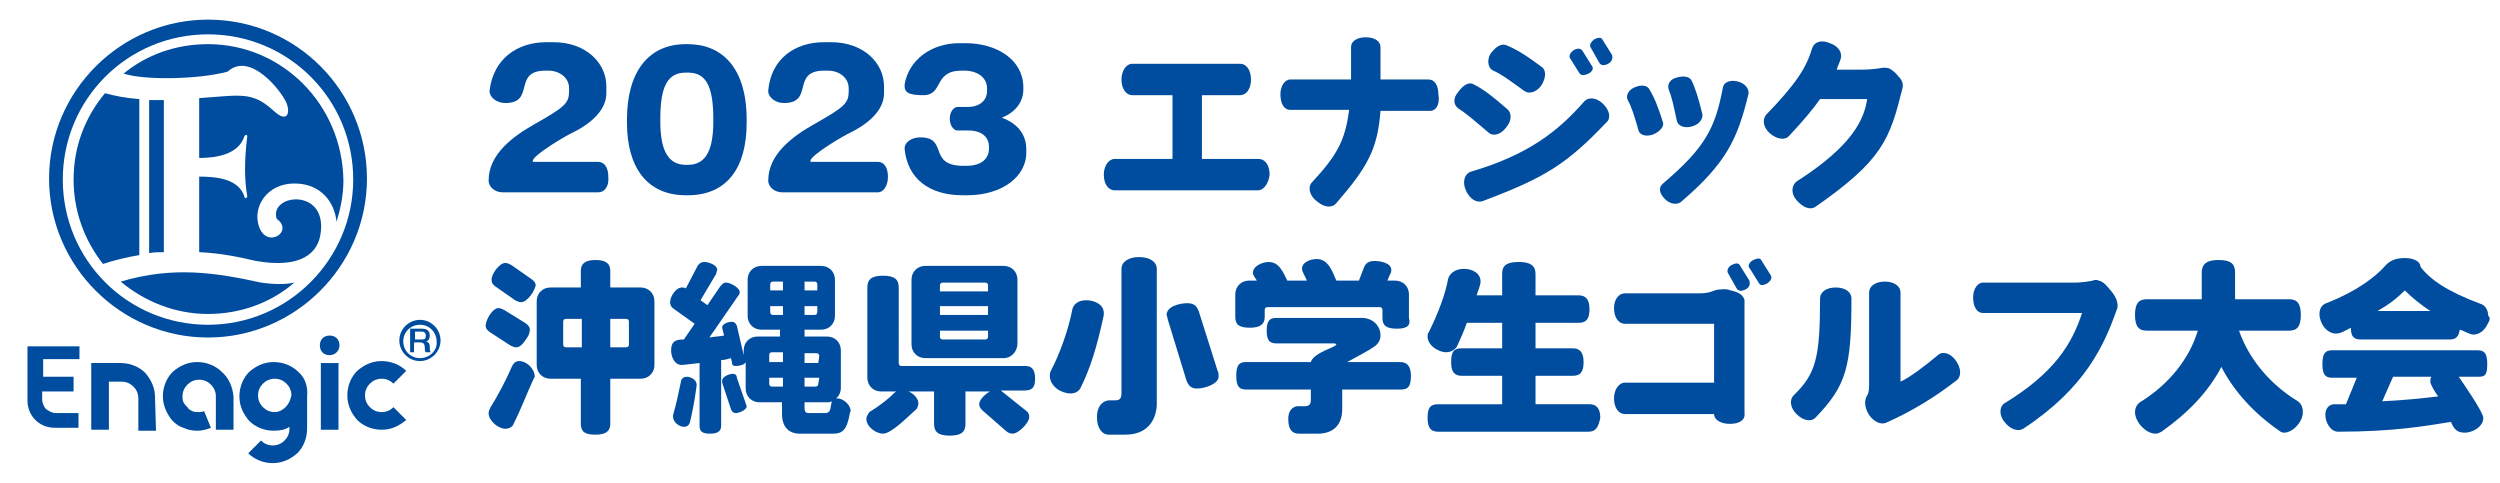
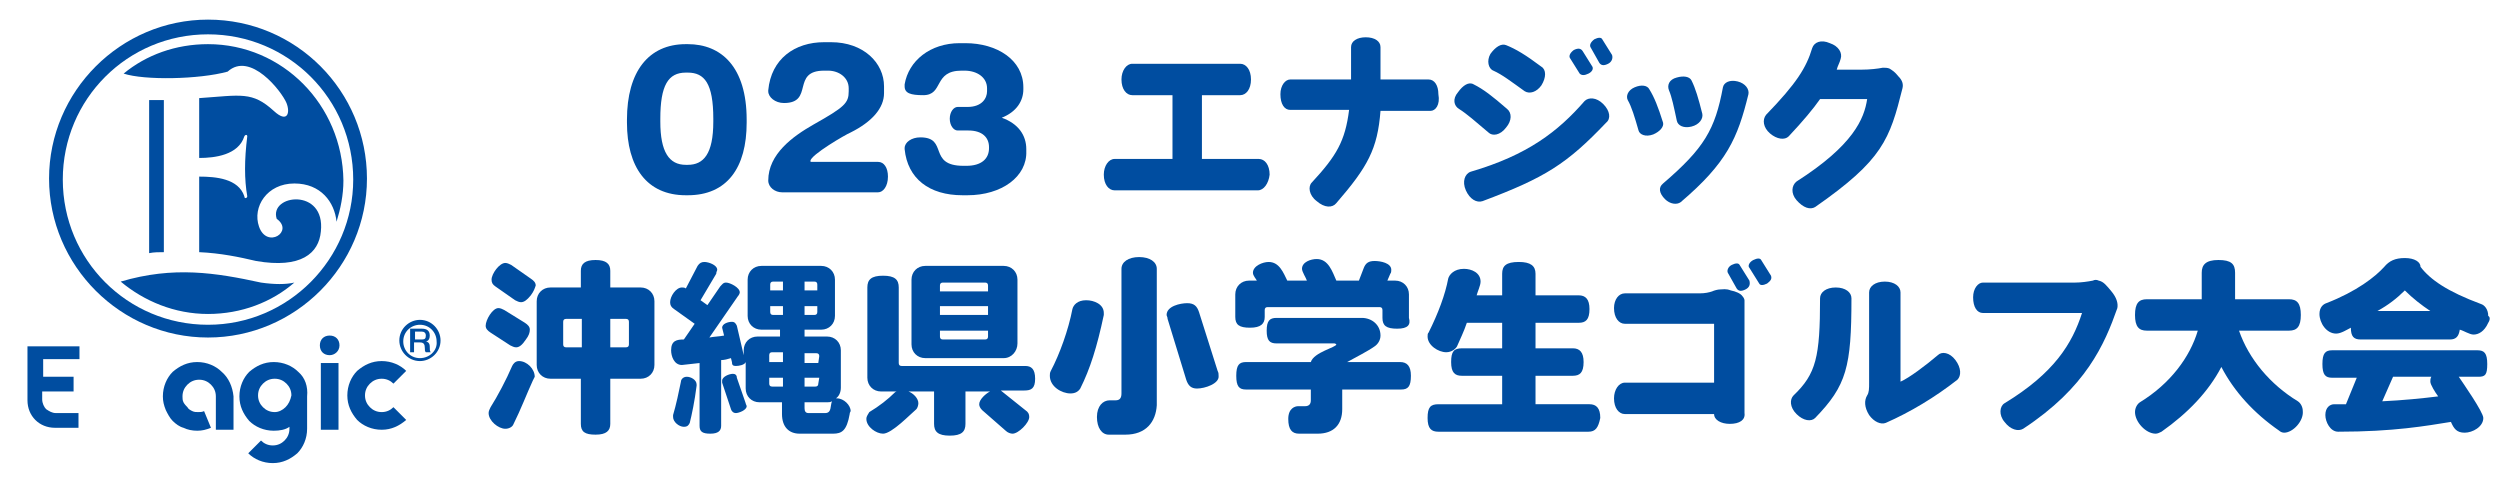
<svg xmlns="http://www.w3.org/2000/svg" version="1.1" id="_レイヤー_1" x="0px" y="0px" viewBox="0 0 254.8 49.2" style="enable-background:new 0 0 254.8 49.2;" xml:space="preserve">
  <style type="text/css">
	.st0{fill:#004DA0;}
</style>
  <g>
    <path class="st0" d="M15.2,10.2v15.6c0.5-0.1,1-0.1,1.5-0.1V10.2C16.2,10.2,15.7,10.2,15.2,10.2" />
    <path class="st0" d="M26.6,28.8c-4.6-1-8.9-1.7-14.3-0.1c2.4,2,5.5,3.3,8.9,3.3s6.5-1.2,8.8-3.2C29.1,29,28,29,26.6,28.8" />
    <path class="st0" d="M21.2,2C12.3,2,5,9.3,5,18.2s7.3,16.2,16.2,16.2s16.2-7.3,16.2-16.2S30.2,2,21.2,2 M21.2,33.1   c-8.2,0-14.8-6.6-14.8-14.8S13,3.5,21.2,3.5S36,10.1,36,18.3C36,26.4,29.4,33.1,21.2,33.1" />
-     <path class="st0" d="M14.2,10.1c-1.3-0.1-2.4-0.3-3.5-0.6c-2,2.4-3.2,5.4-3.2,8.8c0,3.2,1.1,6.2,3,8.6c1.2-0.4,2.5-0.7,3.7-0.9   V10.1z" />
    <path class="st0" d="M21.2,4.5c-3.3,0-6.3,1.1-8.6,3c2.1,0.7,7.7,0.6,10.6-0.2c2.3-2.1,5.5,2,6,3.2c0.4,1,0.1,2.1-1.3,0.8   c-2.2-2-3.3-1.6-7.6-1.3v6.1c1.6,0,4-0.3,4.6-2.2c0.1-0.2,0.3-0.2,0.3,0c-0.3,2.4-0.3,4.4,0,6.1c0,0.2-0.3,0.3-0.3,0   c-0.6-1.8-2.9-2-4.6-2v7.7c2.2,0.1,4.1,0.5,5.8,0.9c4.6,0.8,6.4-0.8,6.6-3c0.5-4.5-5.3-3.8-4.5-1.3c1.8,1.3-1,3.1-1.8,0.8   c-0.7-2,0.8-4.4,3.6-4.4c2.7,0,4.1,1.9,4.3,3.9c0.4-1.3,0.7-2.7,0.7-4.2C34.9,10.7,28.8,4.5,21.2,4.5" />
    <path class="st0" d="M38.9,42c-0.5,0-0.9-0.2-1.2-0.5s-0.5-0.7-0.5-1.2s0.2-0.9,0.5-1.2s0.7-0.5,1.2-0.5s0.9,0.2,1.2,0.5l1.3-1.3   c-0.6-0.6-1.5-1-2.5-1s-1.8,0.4-2.5,1c-0.6,0.6-1,1.5-1,2.5s0.4,1.8,1,2.5c0.6,0.6,1.5,1,2.5,1s1.8-0.4,2.5-1l-1.3-1.3   C39.8,41.8,39.4,42,38.9,42" />
    <path class="st0" d="M22.6,37.9c-0.6-0.6-1.5-1-2.5-1s-1.8,0.4-2.5,1c-0.6,0.6-1,1.5-1,2.5c0,0.5,0.1,0.9,0.3,1.4   c0.2,0.4,0.4,0.8,0.7,1.1c0.3,0.3,0.7,0.6,1.1,0.7c0.4,0.2,0.9,0.3,1.4,0.3s0.9-0.1,1.4-0.3l-0.7-1.7C20.6,42,20.4,42,20.2,42   c-0.2,0-0.4,0-0.6-0.1s-0.4-0.2-0.5-0.4c-0.1-0.1-0.3-0.3-0.4-0.5s-0.1-0.4-0.1-0.6c0-0.5,0.2-0.9,0.5-1.2s0.7-0.5,1.2-0.5   s0.9,0.2,1.2,0.5c0.3,0.3,0.5,0.7,0.5,1.2v3.4h1.8v-3.4C23.7,39.4,23.3,38.5,22.6,37.9" />
-     <path class="st0" d="M15.8,40.5c0-1-0.4-1.8-1-2.5c-0.6-0.6-1.5-1-2.5-1H11H9.3v6.8h1.8v-4.9h1.3c0.5,0,0.9,0.2,1.2,0.5   s0.5,0.7,0.5,1.2l0,0v3.3h1.8L15.8,40.5L15.8,40.5z" />
    <path class="st0" d="M30.4,37.9c-0.6-0.6-1.5-1-2.5-1s-1.8,0.4-2.5,1c-0.6,0.6-1,1.5-1,2.5s0.4,1.8,1,2.5c0.6,0.6,1.5,1,2.5,1   c0.6,0,1.2-0.1,1.6-0.4v0.2c0,0.5-0.2,0.9-0.5,1.2s-0.7,0.5-1.2,0.5s-0.9-0.2-1.2-0.5l-1.3,1.3c0.6,0.6,1.5,1,2.5,1s1.8-0.4,2.5-1   c0.6-0.6,1-1.5,1-2.5v-3.3C31.4,39.4,31.1,38.5,30.4,37.9 M29.1,41.5C28.8,41.8,28.4,42,28,42c-0.5,0-0.9-0.2-1.2-0.5   c-0.3-0.3-0.5-0.7-0.5-1.2s0.2-0.9,0.5-1.2s0.7-0.5,1.2-0.5s0.9,0.2,1.2,0.5c0.3,0.3,0.5,0.7,0.5,1.2   C29.6,40.8,29.4,41.2,29.1,41.5" />
    <rect x="32.7" y="37" class="st0" width="1.8" height="6.8" />
    <path class="st0" d="M33.6,36.2c0.5,0,1-0.4,1-1s-0.4-1-1-1s-1,0.4-1,1S33,36.2,33.6,36.2" />
    <path class="st0" d="M8.1,36.8v-1.5H4.4H2.8v5.5c0,0.8,0.3,1.5,0.8,2s1.2,0.8,2,0.8H8v-1.5H5.7c-0.4,0-0.7-0.2-1-0.4   c-0.2-0.2-0.4-0.6-0.4-1v-0.8h3.2v-1.5H4.4v-1.8h3.7V36.8z" />
    <path class="st0" d="M42.8,32.6c-1.1,0-2.1,0.9-2.1,2.1c0,1.1,0.9,2.1,2.1,2.1c1.1,0,2.1-0.9,2.1-2.1C44.9,33.6,44,32.6,42.8,32.6    M42.8,36.5c-1,0-1.7-0.8-1.7-1.7c0-1,0.8-1.7,1.7-1.7c1,0,1.7,0.8,1.7,1.7C44.6,35.7,43.8,36.5,42.8,36.5" />
    <path class="st0" d="M41.9,33.5H43c0.5,0,0.8,0.2,0.8,0.7s-0.3,0.6-0.4,0.6l0,0c0.1,0,0.4,0.1,0.4,0.5c0,0.3,0,0.5,0.1,0.6h-0.5   c-0.1-0.1-0.1-0.2-0.1-0.4c0-0.4-0.1-0.6-0.5-0.6h-0.6v1h-0.4v-2.4H41.9z M42.3,34.6H43c0.3,0,0.4-0.1,0.4-0.4   c0-0.3-0.2-0.4-0.4-0.4h-0.7V34.6z" />
  </g>
  <g>
    <g>
-       <path class="st0" d="M61,19.6h-9.8c-0.7,0-1.4-0.5-1.4-1.2c0-2.7,2.5-4.5,4.6-5.7c3.2-1.8,3.6-2.2,3.6-3.4V9c0-1.1-1-1.8-2.1-1.8    h-0.3c-3.4,0-1,3.3-4.1,3.3c-0.9,0-1.6-0.6-1.6-1.2V9.2c0.4-3.2,2.8-4.9,5.8-4.9h0.7c3.3,0,5.4,2.1,5.4,4.5v0.7    c0,1.5-1.2,2.9-3.4,4c-0.5,0.2-4.1,2.3-4.1,2.9c0,0.1,0,0.1,0.2,0.1H61c0.6,0,1,0.6,1,1.5C62.1,19,61.6,19.6,61,19.6z" />
      <path class="st0" d="M70.1,19.9h-0.2c-4,0-6-2.9-6-7.4v-0.3c0-4.9,2.2-7.7,6-7.7h0.2c3.4,0,6,2.3,6,7.7v0.3    C76.1,17.1,74.1,19.9,70.1,19.9z M72.7,12.1c0-3.6-0.9-4.7-2.6-4.7h-0.2c-1.8,0-2.6,1.3-2.6,4.7v0.3c0,3.1,0.9,4.4,2.6,4.4h0.2    c1.6,0,2.6-1.1,2.6-4.4V12.1z" />
      <path class="st0" d="M89.5,19.6h-9.8c-0.7,0-1.4-0.5-1.4-1.2c0-2.7,2.5-4.5,4.6-5.7c3.2-1.8,3.6-2.2,3.6-3.4V9    c0-1.1-1-1.8-2.1-1.8H84c-3.4,0-1,3.3-4.1,3.3c-0.9,0-1.6-0.6-1.6-1.2V9.2C78.6,6,81,4.3,84,4.3h0.7c3.3,0,5.4,2.1,5.4,4.5v0.7    c0,1.5-1.2,2.9-3.4,4c-0.5,0.2-4.1,2.3-4.1,2.9c0,0.1,0,0.1,0.2,0.1h6.7c0.6,0,1,0.6,1,1.5C90.5,19,90,19.6,89.5,19.6z" />
      <path class="st0" d="M98.6,19.9h-0.5c-3.4,0-5.6-1.7-5.9-4.7v-0.1c0-0.6,0.7-1.1,1.6-1.1c2.9,0,0.7,2.9,4.4,2.9h0.3    c1.5,0,2.3-0.7,2.3-1.8V15c0-1-0.7-1.7-2.1-1.7h-1.1c-0.4,0-0.8-0.5-0.8-1.2s0.4-1.2,0.8-1.2h1c1.5,0,2-0.9,2-1.6V9    c0-1.1-1-1.8-2.3-1.8H98c-2.9,0-1.8,2.5-3.9,2.5c-1.3,0-1.9-0.2-1.9-0.9c0-0.1,0-0.2,0-0.2c0.4-2.4,2.6-4.2,5.6-4.2h0.6    c3.2,0,5.9,1.7,5.9,4.5v0.2c0,1.2-0.7,2.3-2.2,2.9c1.7,0.6,2.5,1.8,2.5,3.2v0.2C104.7,18,102.1,19.9,98.6,19.9z" />
      <path class="st0" d="M128.2,19.4h-14.6c-0.6,0-1.1-0.6-1.1-1.6c0-0.9,0.5-1.6,1.1-1.6h5.9V9.7h-4.1c-0.6,0-1.1-0.6-1.1-1.6    c0-0.9,0.5-1.6,1.1-1.6h11c0.6,0,1.1,0.6,1.1,1.6s-0.5,1.6-1.1,1.6h-3.9v6.5h5.8c0.6,0,1.1,0.6,1.1,1.6    C129.3,18.7,128.8,19.4,128.2,19.4z" />
      <path class="st0" d="M145.8,11.3h-5.1c-0.3,3.9-1.3,5.7-4.5,9.4c-0.4,0.5-1.2,0.5-2-0.2c-0.8-0.6-0.9-1.5-0.5-1.9    c2.5-2.7,3.4-4.2,3.8-7.4h-6c-0.6,0-1-0.6-1-1.6c0-0.9,0.5-1.5,1-1.5h6.2c0-1,0-2,0-3.3c0-0.6,0.6-1,1.5-1s1.5,0.4,1.5,1    c0,1.2,0,2.3,0,3.3h4.9c0.6,0,1,0.6,1,1.5C146.8,10.7,146.3,11.3,145.8,11.3z" />
      <path class="st0" d="M153.5,13c-0.6,0.8-1.4,0.9-1.8,0.5c-1.3-1.1-2.2-1.9-3-2.4c-0.5-0.3-0.7-1-0.1-1.7c0.5-0.7,1.1-1.1,1.6-0.8    c1,0.5,1.9,1.2,3.4,2.5C154.1,11.5,154.1,12.3,153.5,13z M151.1,20.5c-0.6,0.2-1.3-0.2-1.7-1.1s-0.1-1.7,0.5-1.9    c5.8-1.7,8.9-4.1,11.6-7.2c0.4-0.4,1.2-0.4,1.9,0.3s0.8,1.5,0.3,1.9C159.7,16.7,157.5,18.1,151.1,20.5z M155.4,9.3    c-1.4-1-2.3-1.7-3.2-2.1c-0.5-0.2-0.7-1-0.3-1.7c0.5-0.7,1.1-1.1,1.6-0.9c1,0.4,2,1,3.6,2.2c0.5,0.3,0.5,1.1,0,1.9    C156.6,9.4,155.9,9.6,155.4,9.3z M161.9,7.5c-0.4,0.2-0.7,0.2-0.9,0l-1-1.6c-0.1-0.2,0-0.5,0.4-0.8c0.4-0.2,0.7-0.2,0.9,0.1l1,1.6    C162.4,7,162.3,7.3,161.9,7.5z M163.9,6.5c-0.4,0.2-0.7,0.2-0.9-0.1l-0.9-1.6c-0.1-0.2,0-0.5,0.4-0.8c0.4-0.2,0.7-0.2,0.8,0l1,1.6    C164.4,5.9,164.3,6.3,163.9,6.5z" />
      <path class="st0" d="M168.5,13.7c-0.8,0.3-1.4,0-1.5-0.4c-0.4-1.4-0.7-2.4-1.1-3.1c-0.2-0.4,0-1,0.7-1.3s1.3-0.2,1.5,0.2    c0.5,0.8,0.9,1.8,1.4,3.4C169.6,12.9,169.2,13.4,168.5,13.7z M171.3,20.6c-0.4,0.3-1.1,0.2-1.6-0.3c-0.6-0.6-0.7-1.2-0.2-1.6    c4.2-3.6,5.3-5.5,6.1-9.8c0.1-0.5,0.7-0.8,1.5-0.6s1.2,0.8,1.1,1.3C177.1,14.1,176,16.6,171.3,20.6z M172.4,12.9    c-0.8,0.2-1.4-0.1-1.5-0.6c-0.3-1.4-0.5-2.4-0.8-3.1c-0.2-0.5,0-1.1,0.8-1.3c0.7-0.2,1.3-0.1,1.5,0.3c0.4,0.8,0.7,1.8,1.1,3.4    C173.6,12.1,173.2,12.7,172.4,12.9z" />
      <path class="st0" d="M185,21.1c-0.5,0.3-1.2,0.1-1.9-0.7c-0.6-0.7-0.5-1.5,0-1.9c5.8-3.7,6.9-6.4,7.2-8.4h-4.8    c-0.7,1-1.7,2.2-3.2,3.8c-0.4,0.4-1.2,0.3-1.9-0.3s-0.8-1.4-0.4-1.9c3.1-3.2,4.1-4.8,4.7-6.8c0.2-0.6,0.9-0.9,1.8-0.5    c0.9,0.3,1.3,1,1.1,1.6c-0.1,0.4-0.3,0.7-0.4,1.1h2.5c0.9,0,1.7-0.1,2.2-0.2c0.2,0,0.5,0,0.7,0.1c0.3,0.2,0.5,0.3,0.9,0.8    c0.4,0.4,0.5,0.8,0.4,1.2C192.6,14.2,191.9,16.3,185,21.1z" />
      <path class="st0" d="M53.6,34.6c-0.4,0.6-0.7,0.8-1,0.8c-0.2,0-0.4-0.1-0.6-0.2l-2-1.3c-0.3-0.2-0.5-0.4-0.5-0.7    c0-0.6,0.7-1.8,1.3-1.8c0.2,0,0.4,0.1,0.6,0.2l2.1,1.3c0.3,0.2,0.5,0.4,0.5,0.7C54,33.9,53.9,34.2,53.6,34.6z M54.3,38.8    c-0.6,1.3-1.2,2.9-2,4.5c-0.1,0.2-0.4,0.4-0.8,0.4c-0.7,0-1.7-0.8-1.7-1.6c0-0.2,0.1-0.4,0.2-0.6c0.7-1.1,1.6-2.8,2.2-4.2    c0.1-0.2,0.3-0.5,0.7-0.5c0.8,0,1.6,0.8,1.6,1.6C54.4,38.6,54.3,38.8,54.3,38.8z M54.1,30.1c-0.4,0.5-0.7,0.7-1,0.7    c-0.2,0-0.4-0.1-0.6-0.2l-2-1.4c-0.3-0.2-0.4-0.4-0.4-0.7c0-0.6,0.8-1.7,1.4-1.7c0.2,0,0.4,0.1,0.6,0.2l2,1.4    c0.3,0.2,0.5,0.4,0.5,0.7C54.5,29.4,54.4,29.7,54.1,30.1z M65.3,38.6h-3.1v4.6c0,0.7-0.4,1.1-1.5,1.1s-1.5-0.3-1.5-1.1v-4.6h-3.1    c-0.8,0-1.4-0.6-1.4-1.4v-6.5c0-0.8,0.6-1.4,1.4-1.4h3.1v-1.7c0-0.7,0.4-1.1,1.5-1.1s1.5,0.4,1.5,1.1v1.7h3.1    c0.8,0,1.4,0.6,1.4,1.4v6.5C66.7,38,66.1,38.6,65.3,38.6z M59.3,32.5h-1.6c-0.2,0-0.3,0.1-0.3,0.3v2.3c0,0.2,0.1,0.3,0.3,0.3h1.6    V32.5z M64.1,32.8c0-0.2-0.1-0.3-0.3-0.3h-1.6v2.9h1.6c0.2,0,0.3-0.1,0.3-0.3V32.8z" />
      <path class="st0" d="M86.6,42.2c-0.3,1.7-0.8,2-1.7,2h-3.4c-1.1,0-1.8-0.7-1.8-2V41h-2.3c-0.8,0-1.4-0.6-1.4-1.4v-2.7    c-0.1,0.3-0.7,0.4-1,0.4s-0.4-0.1-0.4-0.4l-0.1-0.4c-0.3,0.1-0.7,0.2-1,0.2v6.7c0,0.5-0.3,0.8-1.1,0.8s-1.1-0.2-1.1-0.8V37    l-1.8,0.2c-0.8,0-1.1-0.9-1.1-1.5c0-1,0.6-1.1,1.3-1.1l1.1-1.6l-2.1-1.5c-0.3-0.2-0.4-0.4-0.4-0.7c0-0.6,0.6-1.5,1.2-1.5    c0.1,0,0.3,0,0.4,0.1l1.2-2.3c0.2-0.3,0.4-0.4,0.7-0.4c0.4,0,1.3,0.3,1.3,0.8c0,0.1-0.1,0.2-0.1,0.4l-1.6,2.7l0.7,0.5l1.3-1.9    c0.2-0.2,0.3-0.4,0.6-0.4c0.4,0,1.4,0.5,1.4,1c0,0.1-0.1,0.3-0.2,0.4l-2.9,4.2c0.5-0.1,1-0.1,1.5-0.2l-0.2-0.8    c0-0.4,0.6-0.6,1-0.6c0.3,0,0.4,0.2,0.5,0.4l0.7,3v-0.5c0-0.8,0.6-1.4,1.4-1.4h2.3v-0.7h-1.9c-0.8,0-1.4-0.6-1.4-1.4v-3.7    c0-0.8,0.6-1.4,1.4-1.4h6.1c0.8,0,1.4,0.6,1.4,1.4v3.7c0,0.8-0.6,1.4-1.4,1.4H82v0.7h2.3c0.8,0,1.4,0.6,1.4,1.4v3.8    c0,0.5-0.2,0.9-0.5,1.1h0.1c0.7,0,1.4,0.7,1.4,1.3C86.6,42.1,86.6,42.1,86.6,42.2z M70.3,43.1c-0.1,0.2-0.2,0.4-0.6,0.4    c-0.5,0-1.1-0.5-1.1-1c0-0.1,0-0.2,0-0.2c0.3-1,0.6-2.4,0.8-3.4c0-0.2,0.2-0.5,0.6-0.5s1,0.3,1,0.8v0.1    C70.8,40.9,70.5,42.3,70.3,43.1z M75,42.1c-0.2,0-0.4-0.1-0.5-0.4L73.6,39c0-0.1,0-0.2,0-0.2c0-0.4,0.7-0.7,1.1-0.7    c0.2,0,0.4,0.1,0.4,0.4l0.9,2.6c0,0.1,0.1,0.2,0.1,0.3C76.1,41.8,75.3,42.1,75,42.1z M79.8,35.9h-1.1c-0.2,0-0.3,0.1-0.3,0.3v0.7    h1.4V35.9z M79.8,38.5h-1.4v0.6c0,0.2,0.1,0.3,0.3,0.3h1.1V38.5z M79.8,28.7h-1c-0.2,0-0.3,0.1-0.3,0.3v0.6h1.3V28.7z M79.8,31.2    h-1.3v0.6c0,0.2,0.1,0.3,0.3,0.3h1V31.2z M83.3,29c0-0.2-0.1-0.3-0.3-0.3h-1v0.9h1.3V29z M83.3,31.2H82v0.9h1    c0.2,0,0.3-0.1,0.3-0.3V31.2z M83.5,36.3c0-0.2-0.1-0.3-0.3-0.3H82v1h1.4L83.5,36.3L83.5,36.3z M83.5,38.5H82v0.9h1.1    c0.2,0,0.3-0.1,0.3-0.3L83.5,38.5L83.5,38.5z M84.3,41H82v0.6c0,0.3,0.1,0.5,0.4,0.5h1.7c0.7,0,0.5-0.8,0.7-1.2    C84.6,41,84.5,41,84.3,41z" />
      <path class="st0" d="M104.4,39.8H102l2.5,2c0.3,0.2,0.4,0.4,0.4,0.7c0,0.6-1.1,1.7-1.7,1.7c-0.2,0-0.5-0.1-0.7-0.3l-2.4-2.1    c-0.2-0.2-0.3-0.4-0.3-0.6c0-0.5,0.7-1.1,1.1-1.3h-2.5v3.3c0,0.8-0.4,1.2-1.6,1.2s-1.6-0.4-1.6-1.2v-3.3h-2.6c0.5,0.2,1,0.7,1,1.2    c0,0.2-0.1,0.5-0.2,0.6c-0.6,0.5-2.5,2.5-3.4,2.5c-0.7,0-1.7-0.7-1.7-1.5c0-0.3,0.2-0.5,0.3-0.7c1-0.6,1.9-1.3,2.6-2    c0,0,0.1-0.1,0.2-0.1h-1.6c-0.8,0-1.4-0.6-1.4-1.4v-9.2c0-0.8,0.4-1.2,1.6-1.2s1.6,0.4,1.6,1.2V37c0,0.2,0.1,0.3,0.3,0.3h12.6    c0.6,0,1,0.3,1,1.3S105.1,39.8,104.4,39.8z M102.3,36.5h-8c-0.8,0-1.4-0.6-1.4-1.4v-6.6c0-0.8,0.6-1.4,1.4-1.4h8    c0.8,0,1.4,0.6,1.4,1.4V35C103.7,35.8,103.1,36.5,102.3,36.5z M100.7,29.1c0-0.2-0.1-0.3-0.3-0.3h-4.3c-0.2,0-0.3,0.1-0.3,0.3v0.6    h4.9C100.7,29.7,100.7,29.1,100.7,29.1z M100.7,31.2h-4.9v0.9h4.9V31.2z M100.7,33.7h-4.9v0.6c0,0.2,0.1,0.3,0.3,0.3h4.3    c0.2,0,0.3-0.1,0.3-0.3C100.7,34.3,100.7,33.7,100.7,33.7z" />
      <path class="st0" d="M112.5,32.1c-0.7,3.3-1.4,5.5-2.4,7.5c-0.2,0.3-0.5,0.5-1,0.5c-0.9,0-2.1-0.7-2.1-1.8c0-0.2,0-0.3,0.1-0.5    c0.9-1.7,1.8-4.2,2.2-6.3c0.1-0.4,0.5-0.9,1.4-0.9c0.8,0,1.8,0.4,1.8,1.3C112.5,32,112.5,32.1,112.5,32.1z M114.7,44.3H113    c-0.7,0-1.2-0.7-1.2-1.8s0.6-1.7,1.3-1.7h0.6c0.4,0,0.6-0.2,0.6-0.7V27.4c0-0.7,0.7-1.2,1.8-1.2s1.8,0.5,1.8,1.2v13.9    C117.8,43,116.8,44.3,114.7,44.3z M122,39.6c-0.6,0-0.9-0.3-1.1-0.9l-1.9-6.2c0-0.2-0.1-0.3-0.1-0.4c0-0.9,1.4-1.2,2.1-1.2    s1,0.3,1.2,0.9l1.9,6c0.1,0.2,0.1,0.3,0.1,0.5C124.3,39.1,122.8,39.6,122,39.6z" />
      <path class="st0" d="M142.4,33.5c-1.1,0-1.5-0.3-1.5-1.1v-0.8c0-0.2-0.1-0.3-0.3-0.3h-11.4c-0.2,0-0.3,0.1-0.3,0.3v0.7    c0,0.7-0.4,1.1-1.5,1.1c-1.1,0-1.5-0.3-1.5-1.1V30c0-0.8,0.6-1.4,1.4-1.4h0.8c-0.1-0.2-0.4-0.5-0.4-0.8c0-0.7,1-1.1,1.6-1.1    c1.1,0,1.5,1.1,1.9,1.9h2c-0.1-0.3-0.5-0.9-0.5-1.2c0-0.7,0.9-1,1.5-1c1.2,0,1.6,1.3,2,2.2h2.3l0.5-1.3c0.2-0.5,0.5-0.7,1.1-0.7    s1.7,0.2,1.7,0.9c0,0.1,0,0.3-0.1,0.4l-0.3,0.7h0.8c0.8,0,1.4,0.6,1.4,1.4v2.4C143.8,33.1,143.5,33.5,142.4,33.5z M142.8,39.7h-6    v2c0,1.6-0.9,2.5-2.5,2.5h-1.9c-0.7,0-1.1-0.4-1.1-1.5s0.7-1.3,1-1.3h0.7c0.4,0,0.6-0.2,0.6-0.6v-1.1H127c-0.7,0-1-0.3-1-1.4    c0-1.1,0.3-1.4,1-1.4h6.6c0.3-1,2.6-1.5,2.6-1.8c0,0-0.1-0.1-0.2-0.1h-5.9c-0.7,0-1-0.3-1-1.3s0.3-1.3,1-1.3h8.7    c1,0,1.9,0.7,1.9,1.8c0,0.5-0.3,0.9-0.6,1.1c-0.7,0.5-1.9,1.1-2.8,1.6h5.4c0.7,0,1.1,0.4,1.1,1.4    C143.8,39.4,143.5,39.7,142.8,39.7z" />
      <path class="st0" d="M161.9,44h-15.3c-0.7,0-1.1-0.3-1.1-1.4c0-1.1,0.3-1.4,1.1-1.4h6.5v-2.9H149c-0.7,0-1.1-0.3-1.1-1.4    c0-1.1,0.3-1.4,1.1-1.4h4.1v-2.6h-3.6c-0.3,0.9-0.7,1.7-1,2.4c-0.1,0.2-0.5,0.6-1.1,0.6c-0.8,0-1.9-0.7-1.9-1.6    c0-0.2,0-0.3,0.1-0.4c1-2,1.7-3.9,2-5.5c0.1-0.4,0.6-1,1.6-1c0.8,0,1.7,0.4,1.7,1.3c0,0.4-0.3,1-0.4,1.4h2.6v-2.2    c0-0.8,0.4-1.2,1.7-1.2c1.2,0,1.7,0.4,1.7,1.2v2.2h4.4c0.7,0,1.1,0.4,1.1,1.4c0,1.1-0.4,1.4-1.1,1.4h-4.4v2.6h3.8    c0.7,0,1.1,0.4,1.1,1.4c0,1.1-0.4,1.4-1.1,1.4h-3.8v2.9h5.5c0.7,0,1.1,0.4,1.1,1.4C162.9,43.6,162.6,44,161.9,44z" />
      <path class="st0" d="M176.3,43.2c-0.9,0-1.6-0.4-1.6-1l0,0h-9.1c-0.6,0-1.1-0.6-1.1-1.6c0-0.9,0.5-1.6,1.1-1.6h9.1v-6h-9.1    c-0.6,0-1.1-0.6-1.1-1.6c0-0.9,0.5-1.5,1.1-1.5h7.6c0.6,0,1-0.1,1.3-0.2c0.2-0.1,0.6-0.2,0.8-0.2c0.3,0,0.6-0.1,1.1,0.1    c0.5,0.1,1,0.3,1.2,0.6c0.1,0.1,0.2,0.3,0.2,0.4v11.5C177.9,42.8,177.3,43.2,176.3,43.2z M177.9,29.5c-0.4,0.2-0.7,0.2-0.9-0.1    l-0.9-1.6c-0.1-0.2,0-0.6,0.4-0.8c0.4-0.2,0.7-0.2,0.8,0l1,1.6C178.4,29,178.3,29.3,177.9,29.5z M180.1,28.9    c-0.4,0.2-0.7,0.2-0.8,0l-1-1.6c-0.2-0.2,0-0.6,0.4-0.8c0.4-0.2,0.7-0.2,0.8,0l1,1.6C180.6,28.4,180.5,28.6,180.1,28.9z" />
      <path class="st0" d="M185,42.6c-0.4,0.4-1.2,0.3-1.9-0.4s-0.7-1.5-0.3-1.9c2.3-2.2,2.7-3.9,2.7-9.9c0-0.6,0.6-1.1,1.6-1.1    s1.6,0.5,1.6,1.1C188.7,37.4,188.2,39.3,185,42.6z M192.2,43.1c-0.5,0.2-1.2-0.1-1.7-0.8c-0.5-0.8-0.5-1.5-0.2-2    c0.2-0.3,0.2-0.7,0.2-1.3v-9.2c0-0.6,0.6-1.1,1.6-1.1s1.6,0.5,1.6,1.1v9.1c0.9-0.4,2.5-1.6,3.8-2.7c0.4-0.4,1.2-0.3,1.8,0.5    s0.6,1.6,0.2,2C197.2,40.5,194.7,42,192.2,43.1z" />
      <path class="st0" d="M206.2,43.7c-0.5,0.3-1.3,0.1-1.9-0.7c-0.6-0.7-0.5-1.6,0-1.9c5.1-3.1,6.9-6.1,7.9-9.2h-10.1    c-0.6,0-1-0.6-1-1.6c0-0.9,0.5-1.5,1-1.5h9.4c0.6,0,1.3-0.1,1.8-0.2c0.2-0.1,0.4-0.1,0.6,0c0.5,0.1,0.8,0.5,1.3,1.1    s0.7,1.2,0.6,1.7C214.5,35.1,212.6,39.5,206.2,43.7z" />
      <path class="st0" d="M232.8,44.1c-0.2,0-0.4-0.1-0.5-0.2c-2.6-1.8-4.6-4-5.9-6.5c-1.3,2.5-3.4,4.7-6.1,6.6    c-0.2,0.1-0.4,0.2-0.6,0.2c-1,0-2.1-1.2-2.1-2.2c0-0.4,0.2-0.8,0.5-1c3.1-1.9,5.1-4.6,5.9-7.3h-5.2c-0.8,0-1.2-0.4-1.2-1.6    s0.4-1.6,1.2-1.6h5.6v-2.7c0-0.8,0.4-1.3,1.7-1.3s1.7,0.4,1.7,1.3v2.7h5.5c0.8,0,1.2,0.4,1.2,1.6s-0.4,1.6-1.2,1.6h-5.1    c1,2.9,3.2,5.5,6,7.2c0.3,0.2,0.5,0.6,0.5,1C234.8,42.9,233.7,44.1,232.8,44.1z" />
      <path class="st0" d="M253.6,32.9c-0.4,0.9-1,1.2-1.5,1.2c-0.4,0-1-0.4-1.4-0.5c-0.1,0.7-0.4,1-1,1h-9.1c-0.7,0-1-0.3-1-1.2    c-0.4,0.2-1,0.6-1.5,0.6c-1,0-1.7-1.1-1.7-2c0-0.7,0.4-1,0.7-1.1c3.1-1.2,5-2.7,5.9-3.7c0.5-0.6,1.1-0.9,2.1-0.9s1.6,0.4,1.6,0.9    l0,0c1,1.3,2.7,2.5,6.2,3.8c0.3,0.1,0.7,0.5,0.7,1.2C253.8,32.3,253.8,32.6,253.6,32.9z M252.6,38.4h-2c0.4,0.6,2.5,3.6,2.5,4.2    c0,0.9-1.1,1.5-1.9,1.5c-0.8,0-1.1-0.4-1.4-1.1c-2.5,0.4-5.8,1-11.5,1l0,0c-0.8,0-1.3-1-1.3-1.7c0-0.8,0.5-1.1,0.9-1.1    s0.8,0,1.2,0l1.1-2.7h-2.5c-0.7,0-1-0.3-1-1.4s0.3-1.4,1-1.4h14.8c0.7,0,1,0.3,1,1.4S253.3,38.4,252.6,38.4z M245.1,29.6    c-0.8,0.8-1.7,1.5-2.8,2.1h5.4C246.8,31.1,245.9,30.4,245.1,29.6z M247.7,38.9c0-0.2,0-0.3,0.1-0.5h-3.9l-1.1,2.5    c2.1-0.1,4.1-0.3,5.7-0.5C248.2,40,247.7,39.2,247.7,38.9z" />
    </g>
  </g>
</svg>